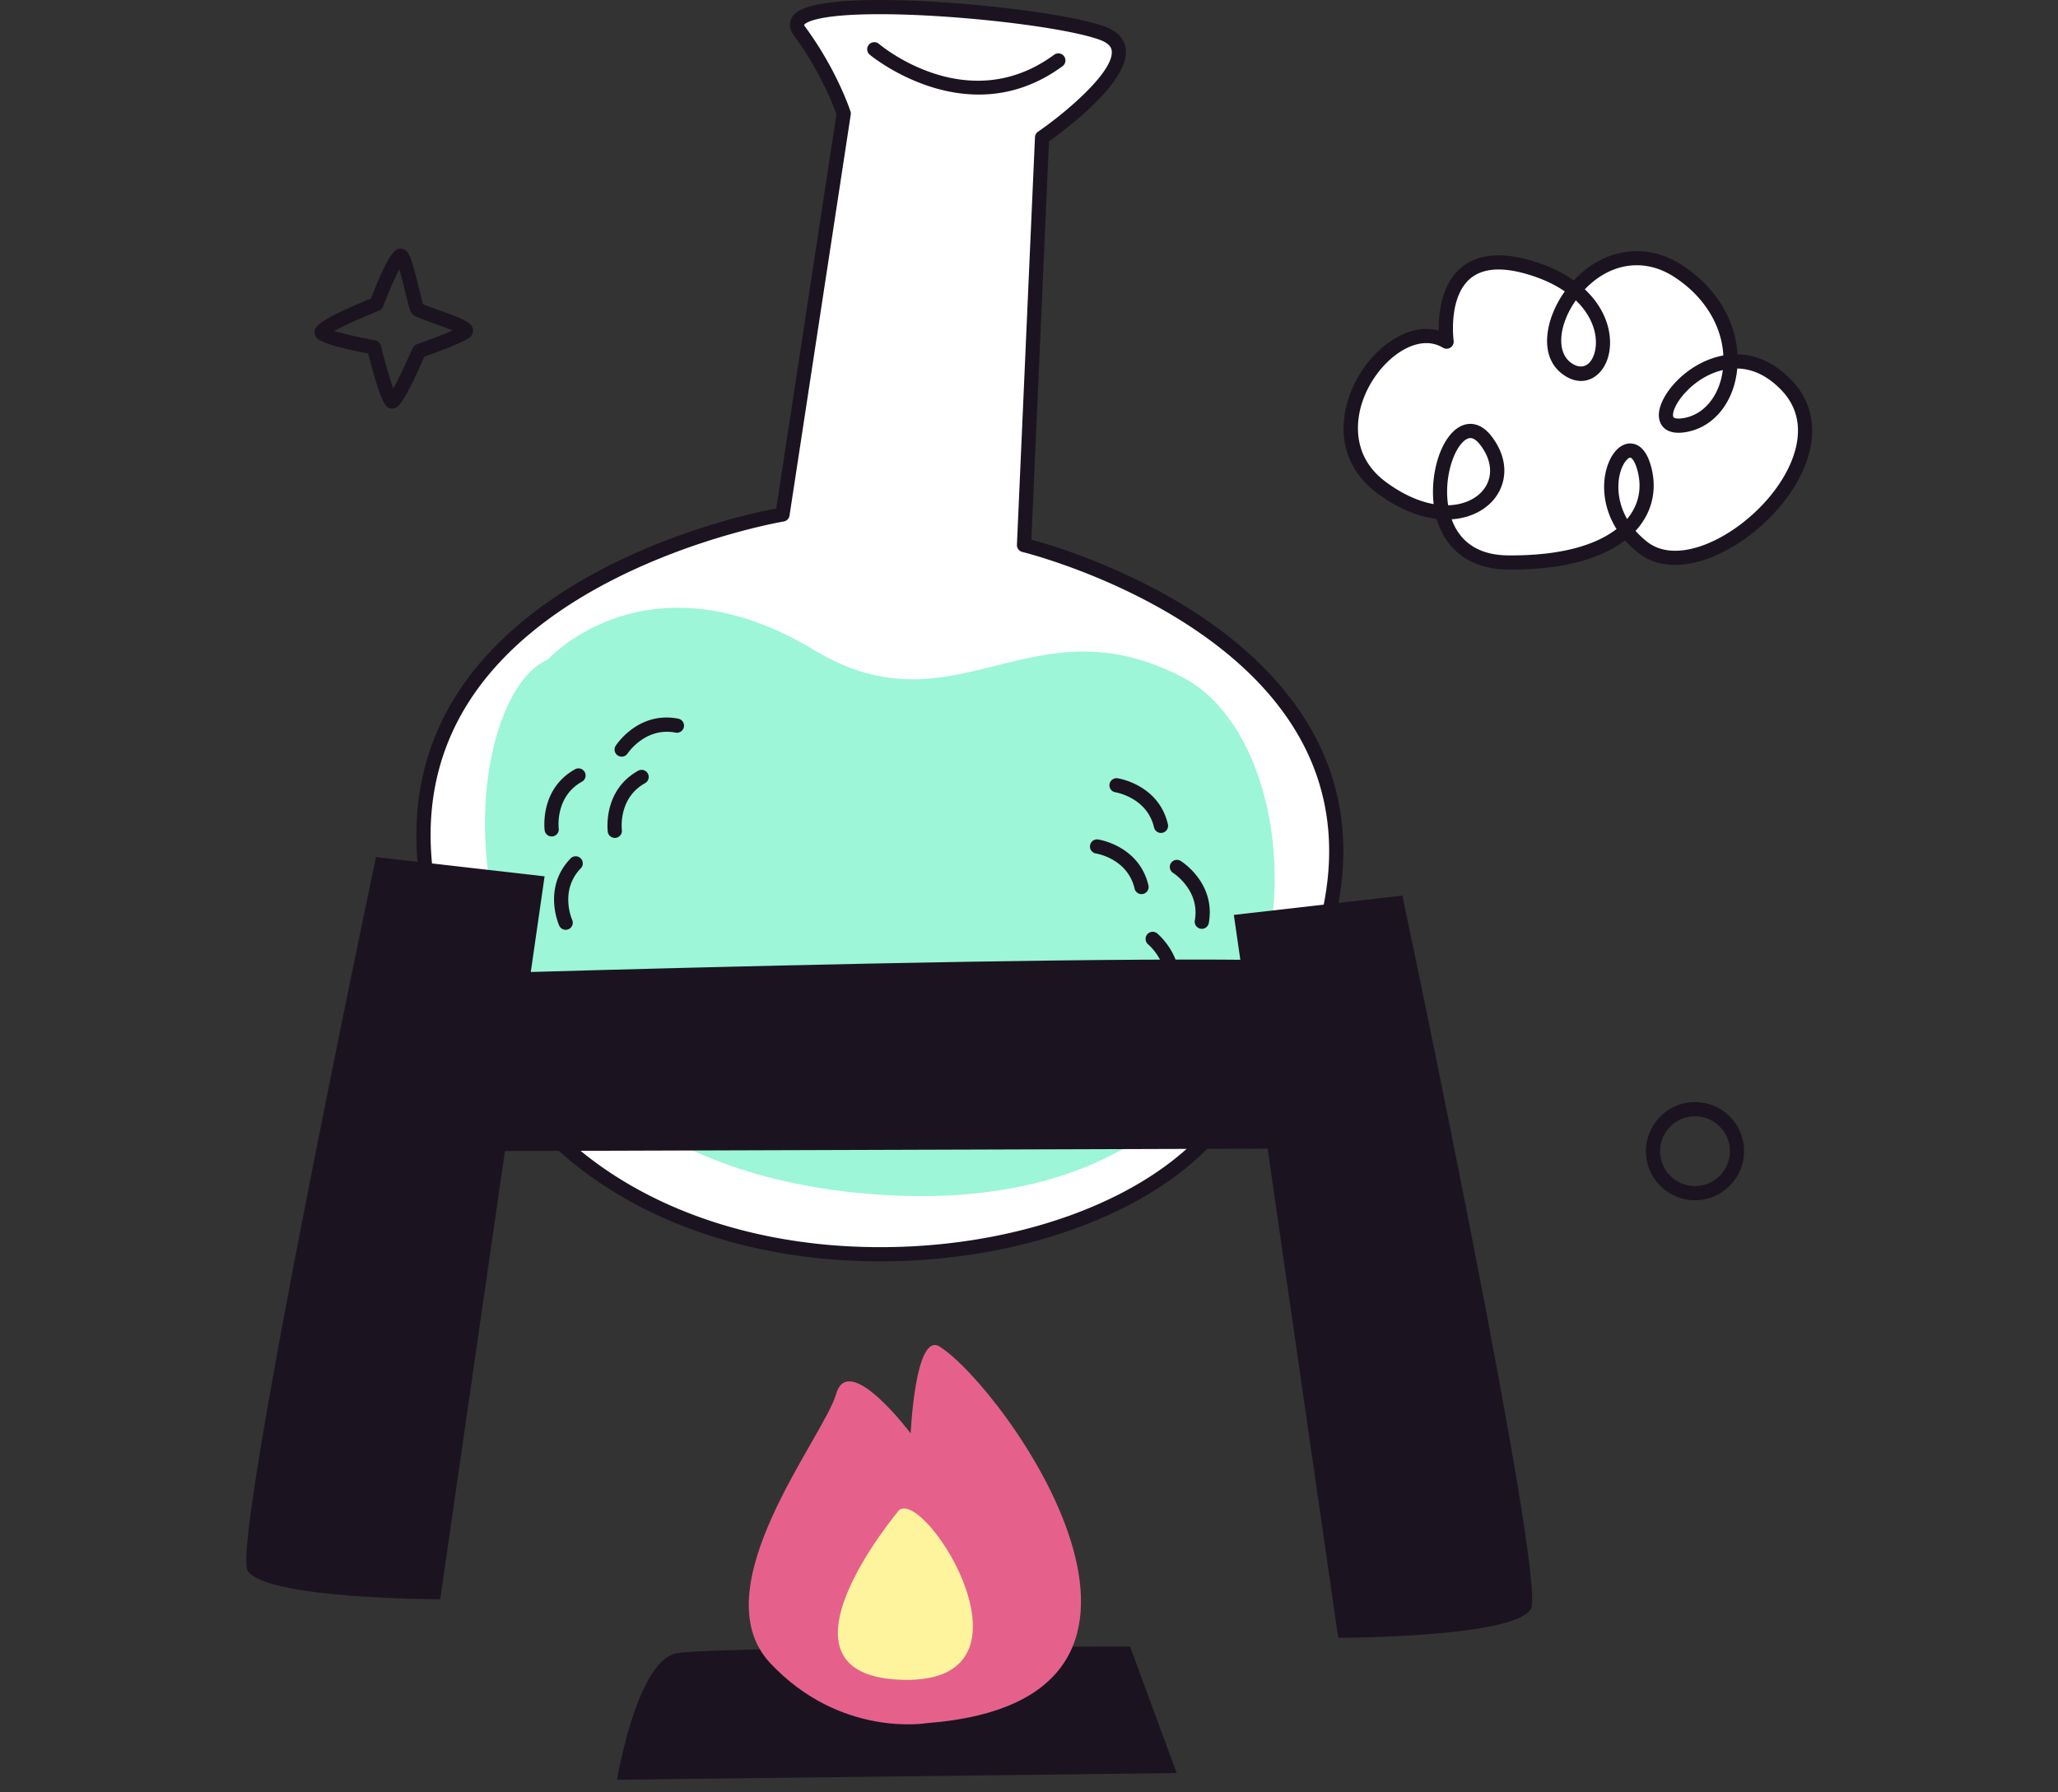
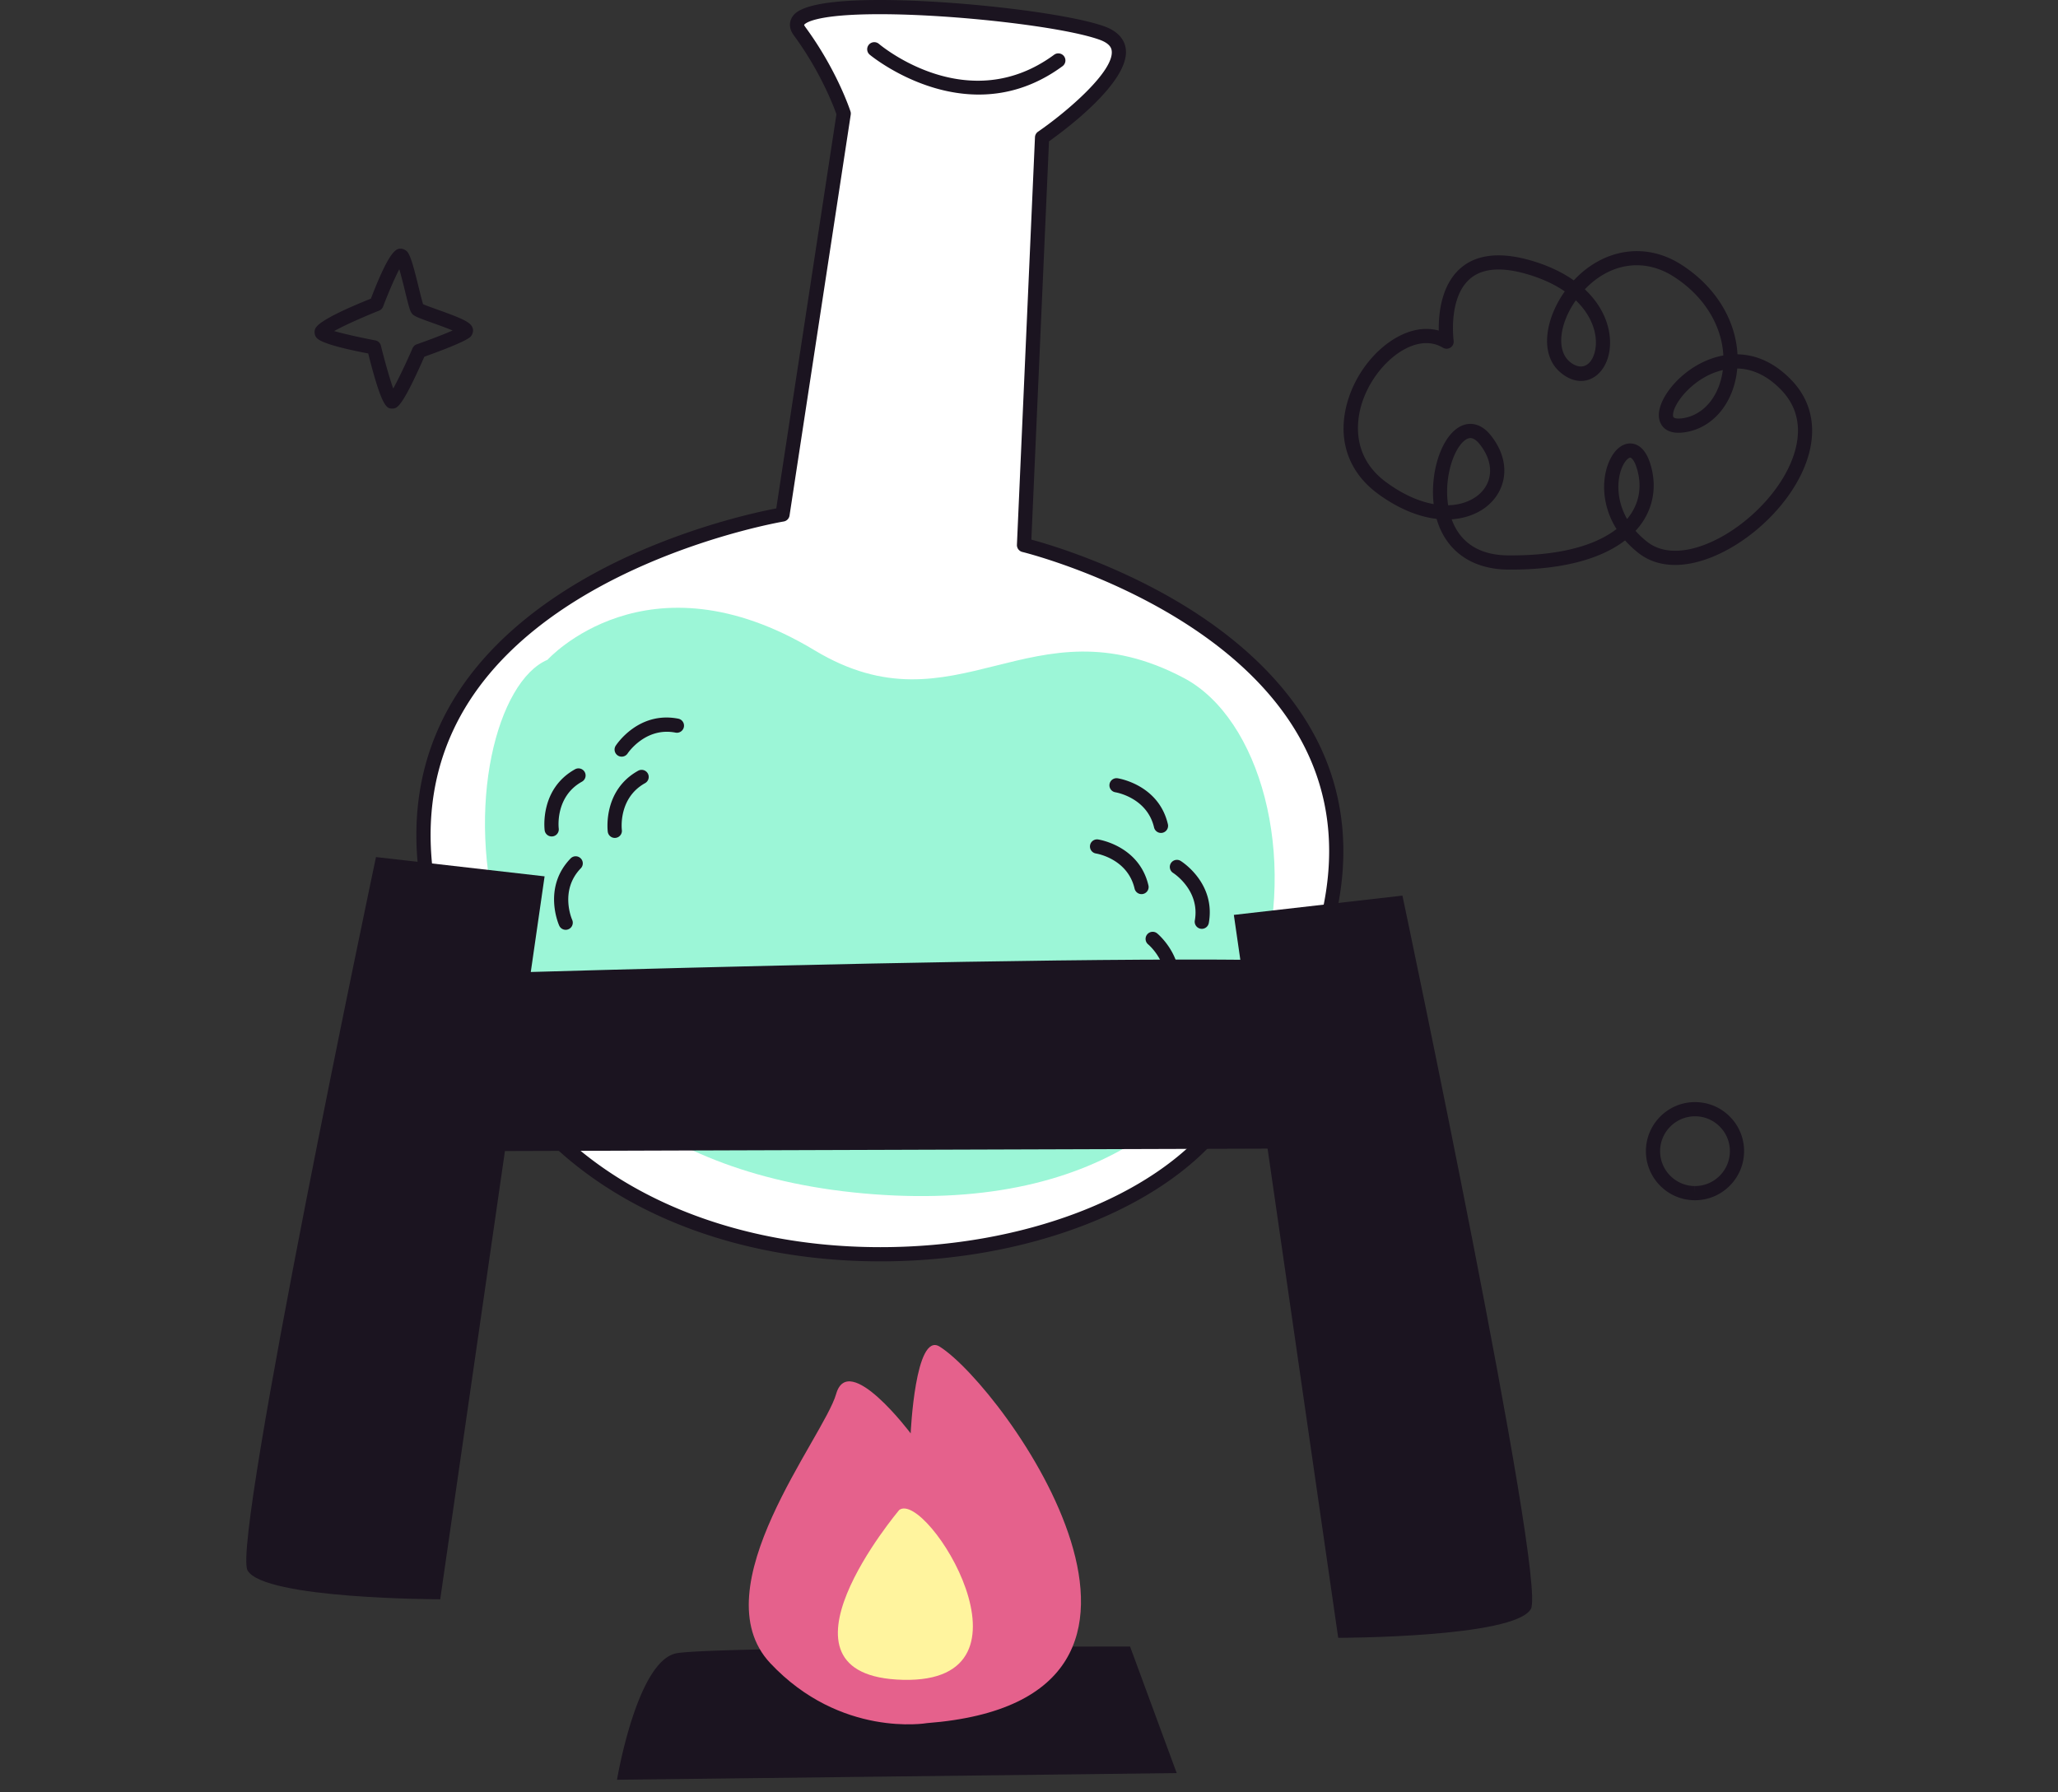
<svg xmlns="http://www.w3.org/2000/svg" width="844" height="735" fill="none">
  <rect width="100%" height="100%" fill="#333333" stroke="none" />
  <path fill="#1B1420" d="M695.191 457.822c-7.918 0-14.334 6.392-14.369 14.246-.035 7.889 6.358 14.334 14.247 14.368l.058 2.911v-2.911c7.854 0 14.275-6.386 14.31-14.245a14.182 14.182 0 0 0-4.151-10.132 14.182 14.182 0 0 0-10.095-4.237Zm-.064 34.436h-.082c-11.102-.046-20.091-9.11-20.045-20.213.047-11.058 9.077-20.045 20.127-20.045 5.467.023 10.514 2.135 14.299 5.96a19.983 19.983 0 0 1 5.833 14.253c-.046 11.05-9.082 20.045-20.132 20.045ZM253.039 729.938l229.538-2.731-19.131-51.921s-169.414 0-185.809 2.731c-16.401 2.736-24.598 51.921-24.598 51.921Z" />
  <path fill="#E5618C" d="M380.11 706.709s-35.358 6.148-64.217-24.592c-28.854-30.74 21.931-92.622 27.02-110.42 5.094-17.792 30.559 16.179 30.559 16.179s1.846-41.889 11.883-35.59c26.182 16.43 119.083 144.863-5.245 154.423Z" />
  <path fill="#FFF49E" d="M368.806 619.268s-57.731 68.315 1.607 69.683c59.337 1.363 9.624-77.88-1.607-69.683Z" />
  <path fill="#fff" d="m346.015 46.592-25.098 164.425S90.942 248.738 205.81 439.356c61.748 102.473 240.978 90.334 294.378 21.646 142.976-183.905-80.233-237.456-80.233-237.456l7.394-167.126s49.184-33.908 24.662-42.833c-24.523-8.919-136.986-18.321-124.125-.826 12.86 17.495 18.129 33.831 18.129 33.831Z" />
  <path fill="#1B1420" d="M329.766 10.213c.018.005.076.285.466.82 12.983 17.67 18.328 33.972 18.555 34.665.14.425.175.879.105 1.333L323.793 211.45a2.917 2.917 0 0 1-2.41 2.434c-1.037.168-104.231 17.873-135.658 85.921-17.455 37.779-9.857 84.221 22.583 138.045 27.783 46.116 84.902 73.648 152.775 73.648h.018c58.406 0 112.096-20.522 136.793-52.287 41.872-53.859 55.985-101.489 41.942-141.562-23.562-67.244-119.59-91.044-120.562-91.271a2.913 2.913 0 0 1-2.224-2.964l7.4-167.126a2.9 2.9 0 0 1 1.246-2.27c12.249-8.443 31.281-24.93 30.216-33.198-.087-.704-.367-2.853-4.896-4.5-14.561-5.298-59.257-10.497-90.236-10.497-28.231 0-30.903 4.186-31.014 4.39Zm31.335 507.107h-.018c-69.94 0-128.916-28.586-157.77-76.46-33.494-55.588-41.191-103.876-22.869-143.518 17.163-37.133 54.377-59.419 82.585-71.582 25.826-11.131 48.451-15.946 55.321-17.244l24.679-161.66c-1.1-3.12-6.474-17.396-17.495-32.376-2.288-3.12-1.589-5.659-.966-6.893C325.621 5.514 328.41 0 360.78 0c31.497 0 77.183 5.373 92.227 10.852 6.503 2.364 8.314 6.323 8.68 9.228 1.718 13.408-24.79 33.139-31.491 37.895l-7.225 163.342c6.818 1.834 27.474 7.965 50.506 20.133 36.783 19.428 61.626 45.108 71.843 74.253 14.753 42.064.344 91.551-42.832 147.082-25.757 33.127-81.258 54.534-141.387 54.534Z" />
  <path fill="#9CF6D7" d="M224.534 270.602s40.777-45.307 109.547-3.884c58.162 35.026 88.721-21.791 151.395 11.33 62.674 33.127 62.191 225.934-127.053 211.764-189.245-14.165-174.818-201.896-133.889-219.21Z" />
  <path fill="#1B1420" d="M476.129 341.617a2.919 2.919 0 0 1-2.841-2.253c-2.859-12.296-15.708-14.398-15.83-14.421a2.903 2.903 0 0 1-2.439-3.313 2.926 2.926 0 0 1 3.312-2.439c.687.105 16.884 2.76 20.633 18.852a2.915 2.915 0 0 1-2.177 3.493 2.583 2.583 0 0 1-.658.081ZM254.957 310.328a2.908 2.908 0 0 1-2.445-4.489c.384-.582 9.402-14.264 25.663-11.085a2.91 2.91 0 0 1 2.288 3.418 2.916 2.916 0 0 1-3.417 2.3c-12.343-2.417-19.574 8.424-19.644 8.529a2.905 2.905 0 0 1-2.445 1.327ZM479.771 411.633a2.9 2.9 0 0 1-.903-.146 2.91 2.91 0 0 1-1.869-3.662c3.855-11.929-5.734-20.179-6.148-20.522a2.914 2.914 0 0 1-.36-4.099 2.905 2.905 0 0 1 4.086-.378c.536.442 13.048 11.061 7.959 26.787a2.912 2.912 0 0 1-2.765 2.02ZM468.141 366.711a2.92 2.92 0 0 1-2.836-2.247c-2.841-12.209-15.323-14.334-15.847-14.421a2.912 2.912 0 0 1-2.422-3.325 2.908 2.908 0 0 1 3.307-2.428c.687.105 16.884 2.754 20.639 18.846a2.918 2.918 0 0 1-2.841 3.575ZM492.88 380.945a2.916 2.916 0 0 1-2.876-3.423c2.213-12.436-8.768-19.422-8.878-19.492a2.91 2.91 0 0 1-.938-4.006 2.918 2.918 0 0 1 4.006-.937c.594.367 14.439 9.181 11.545 25.454a2.914 2.914 0 0 1-2.859 2.404ZM226.251 343.055a2.902 2.902 0 0 1-2.882-2.539c-.088-.687-1.98-16.983 12.459-25.011a2.92 2.92 0 0 1 3.965 1.129 2.911 2.911 0 0 1-1.136 3.959c-10.951 6.09-9.577 18.666-9.513 19.201a2.907 2.907 0 0 1-2.893 3.261ZM252.135 343.656a2.9 2.9 0 0 1-2.882-2.532c-.087-.693-1.991-16.989 12.459-25.017a2.915 2.915 0 0 1 3.965 1.129 2.915 2.915 0 0 1-1.13 3.959c-10.962 6.09-9.583 18.665-9.519 19.201a2.907 2.907 0 0 1-2.893 3.26ZM231.99 381.344a2.897 2.897 0 0 1-2.649-1.718c-.286-.634-6.835-15.678 4.663-27.549a2.908 2.908 0 0 1 4.116-.07 2.907 2.907 0 0 1 .064 4.116c-8.715 9.007-3.743 20.645-3.528 21.134a2.914 2.914 0 0 1-2.666 4.087ZM401.409 38.781c-24.965 0-44.457-16.12-44.736-16.354a2.913 2.913 0 0 1-.35-4.098 2.922 2.922 0 0 1 4.105-.35c1.479 1.252 36.778 30.286 71.873 4.477a2.912 2.912 0 0 1 4.069.617 2.906 2.906 0 0 1-.623 4.07c-11.725 8.623-23.544 11.638-34.338 11.638Z" />
  <path fill="#1B1420" d="M152.361 400.615s408.401-13.368 415.149-3.342c6.748 10.025 21.536 73.584 21.536 73.584l-454.116 1.455 17.431-71.697Z" />
  <path fill="#1B1420" d="M154.194 351.509s-59.268 280.678-52.683 292.538c6.584 11.859 79.027 11.859 79.027 11.859l42.804-296.491-69.148-7.906ZM575.15 367.321S634.418 648 627.833 659.859c-6.585 11.86-79.022 11.86-79.022 11.86l-42.803-296.491 69.142-7.907Z" />
-   <path fill="#fff" d="M593.259 140.117s-6.119-43.56 35.974-29.809c42.099 13.757 28.761 53.795 12.64 40.271-16.115-13.525 13.513-60.118 45.807-39.759 32.295 20.36 25.454 60.462 2.696 63.606-22.758 3.149 13.396-46.733 42.355-16.36 28.959 30.367-33.226 86.719-59.029 66.417-25.803-20.307-6.026-53.597.291-33.465 6.317 20.133-10.09 40.067-55.548 39.672-45.458-.396-25.366-70.499-9.303-50.279 16.057 20.22-10.119 43.42-42.384 19.713-32.266-23.707 3.889-73.59 26.501-60.007Z" />
  <path fill="#1B1420" d="M646.251 123.183c-6.801 9.648-8.023 20.535-2.504 25.169 4.151 3.47 8.157 2.189 9.927-2.824 2.072-5.886.454-14.811-7.423-22.345Zm60.286 28.592c-12.144 2.807-20.615 14.084-20.412 18.578.024.588.059 1.31 2.312 1.31.471 0 .99-.04 1.543-.116 8.727-1.211 15.212-9.135 16.557-19.772Zm-103.515 27.894c-1.222 0-2.643.937-3.999 2.637-3.866 4.838-6.643 15.172-5.136 24.918 7.354-.18 13.438-3.493 15.97-8.739 2.381-4.943 1.293-10.864-2.992-16.261-.926-1.164-2.347-2.555-3.843-2.555Zm65.538 8.028c-.529 0-1.799.856-2.957 3.161-2.591 5.147-2.963 13.874 1.677 22.002 4.96-5.915 6.369-13.251 3.941-20.971-.96-3.057-2.142-4.192-2.661-4.192Zm-73.223 25.285c2.661 7.33 8.885 14.677 23.137 14.8l1.31.005c23.602 0 36.37-5.554 43.17-10.811-6.515-10.34-6.096-21.693-2.55-28.738 2.032-4.046 5.007-6.363 8.156-6.363 2.096 0 5.956 1.071 8.215 8.273 3.167 10.084.967 19.987-6.02 27.567a35.62 35.62 0 0 0 4.751 4.483c3.109 2.446 6.986 3.686 11.516 3.686 16.727 0 39.281-17.111 47.327-35.899 3.511-8.186 5.711-20.022-3.72-29.913-5.525-5.787-11.627-8.792-18.165-8.937-1.252 13.955-9.891 24.545-21.687 26.176-7.656 1.088-10.305-2.958-10.468-6.696-.367-8.197 11.365-22.082 26.444-24.83-.658-12.675-8.227-24.686-20.616-32.499-12.185-7.685-26.065-5.263-36.184 5.38 10.032 9.385 11.953 21.017 9.211 28.795-1.91 5.415-6.038 8.78-10.777 8.78-2.806 0-5.705-1.188-8.378-3.435-8.896-7.458-6.165-22.211 1.718-33.29-3.767-2.603-8.256-4.757-13.391-6.434-12.674-4.145-21.745-3.26-26.996 2.772-7.249 8.308-5.217 23.707-5.194 23.858a2.931 2.931 0 0 1-1.28 2.835 2.91 2.91 0 0 1-3.103.064 13.106 13.106 0 0 0-6.836-1.886c-10.101 0-21.902 10.922-26.303 24.354-2.026 6.165-5.112 21.698 9.862 32.696 6.515 4.791 13.175 7.854 19.469 8.972-1.176-10.16 1.385-21.647 6.515-28.074 2.526-3.161 5.478-4.826 8.552-4.826 2.108 0 5.275.82 8.407 4.762 5.723 7.208 7.062 15.382 3.668 22.409-3.324 6.893-10.788 11.364-19.76 11.964Zm24.447 20.627-1.357-.005c-14.904-.129-25.454-7.674-29.261-20.791-7.848-.925-16.145-4.471-24.127-10.34-12.703-9.338-17.058-23.625-11.946-39.211 5.21-15.9 19.195-28.359 31.834-28.359 1.764 0 3.47.227 5.118.681-.111-6.084.745-16.47 6.893-23.544 6.818-7.842 18.101-9.426 33.209-4.494 5.839 1.909 10.963 4.407 15.271 7.446 12.005-12.89 29.221-15.842 43.822-6.625 13.961 8.797 22.502 22.437 23.317 36.946 8.151.169 15.644 3.778 22.287 10.747 9.065 9.508 10.788 22.368 4.855 36.219-8.989 21-33.604 39.427-52.677 39.427-5.869 0-10.951-1.66-15.114-4.932a41.766 41.766 0 0 1-5.461-5.135c-10.189 7.837-26.228 11.97-46.663 11.97ZM137.03 135.776c3.831 1.105 10.8 2.688 16.89 3.83a2.888 2.888 0 0 1 2.288 2.16c1.56 6.304 3.592 13.484 5.059 17.582 2.119-3.814 5.333-10.566 7.935-16.545a2.93 2.93 0 0 1 1.7-1.578c5.199-1.829 11.074-4.075 14.73-5.677-2.556-1.078-6.037-2.321-8.296-3.131-6.433-2.306-7.645-2.806-8.471-3.925-.722-.96-1.165-2.58-2.766-9.082-.599-2.44-1.519-6.19-2.346-8.989-1.904 3.645-4.57 9.833-6.643 15.312a2.935 2.935 0 0 1-1.648 1.676c-6.753 2.691-14.415 6.124-18.432 8.367Zm23.835 31.786c-2.148 0-4.186 0-9.856-22.582-19.143-3.685-20.767-5.863-21.385-6.7-.541-.724-.774-2.051-.523-2.925.349-1.228 1.146-4.068 23.014-12.883 7.859-20.482 10.52-20.475 12.296-20.475.914 0 2.183.65 2.73 1.392 1.409 1.885 2.679 6.786 4.606 14.63.611 2.463 1.344 5.431 1.764 6.741 1.147.514 3.685 1.421 5.793 2.178 11.242 4.023 14.135 5.397 14.665 8.081.192 1.007-.32 2.474-1.083 3.161-2.282 2.049-13.157 6.083-18.857 8.116-9.263 21.076-11.248 21.18-12.995 21.262-.052.005-.116.004-.169.004Z" />
</svg>